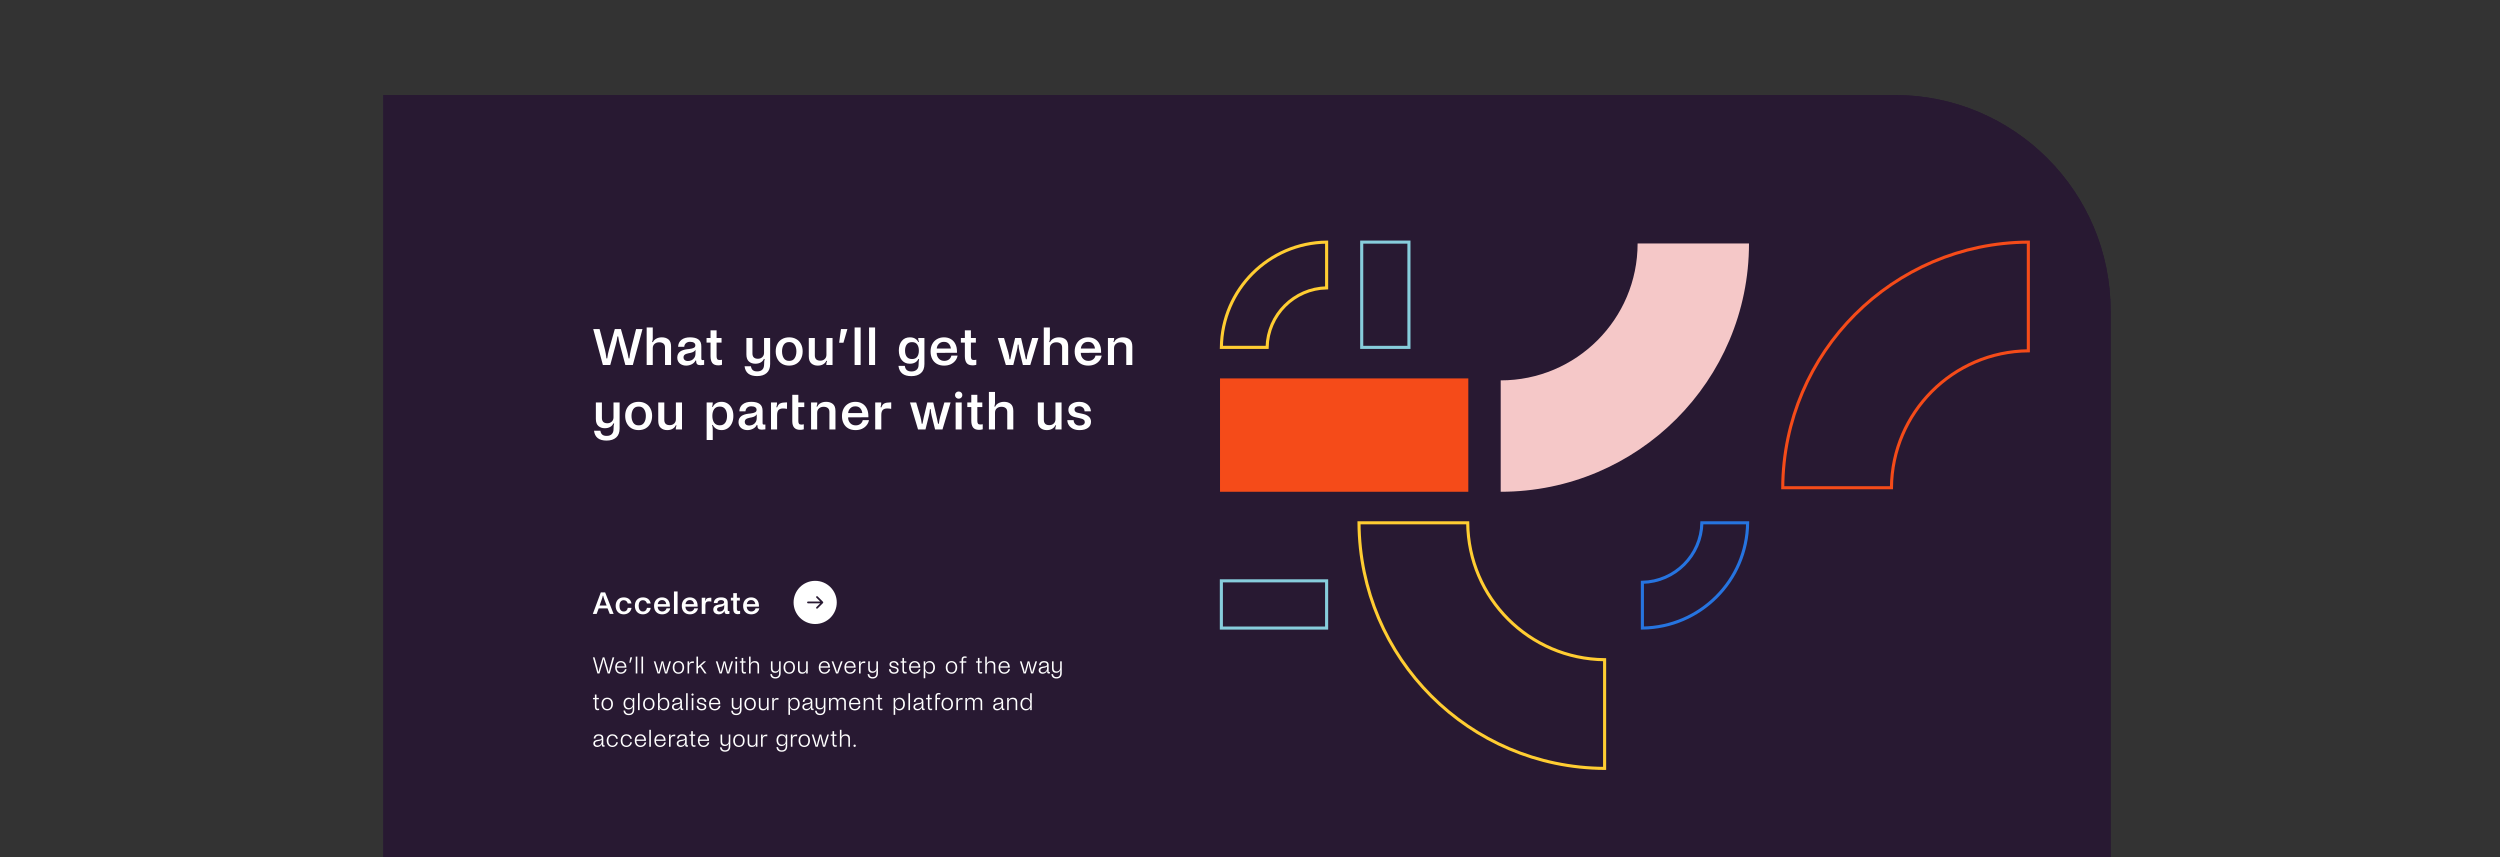
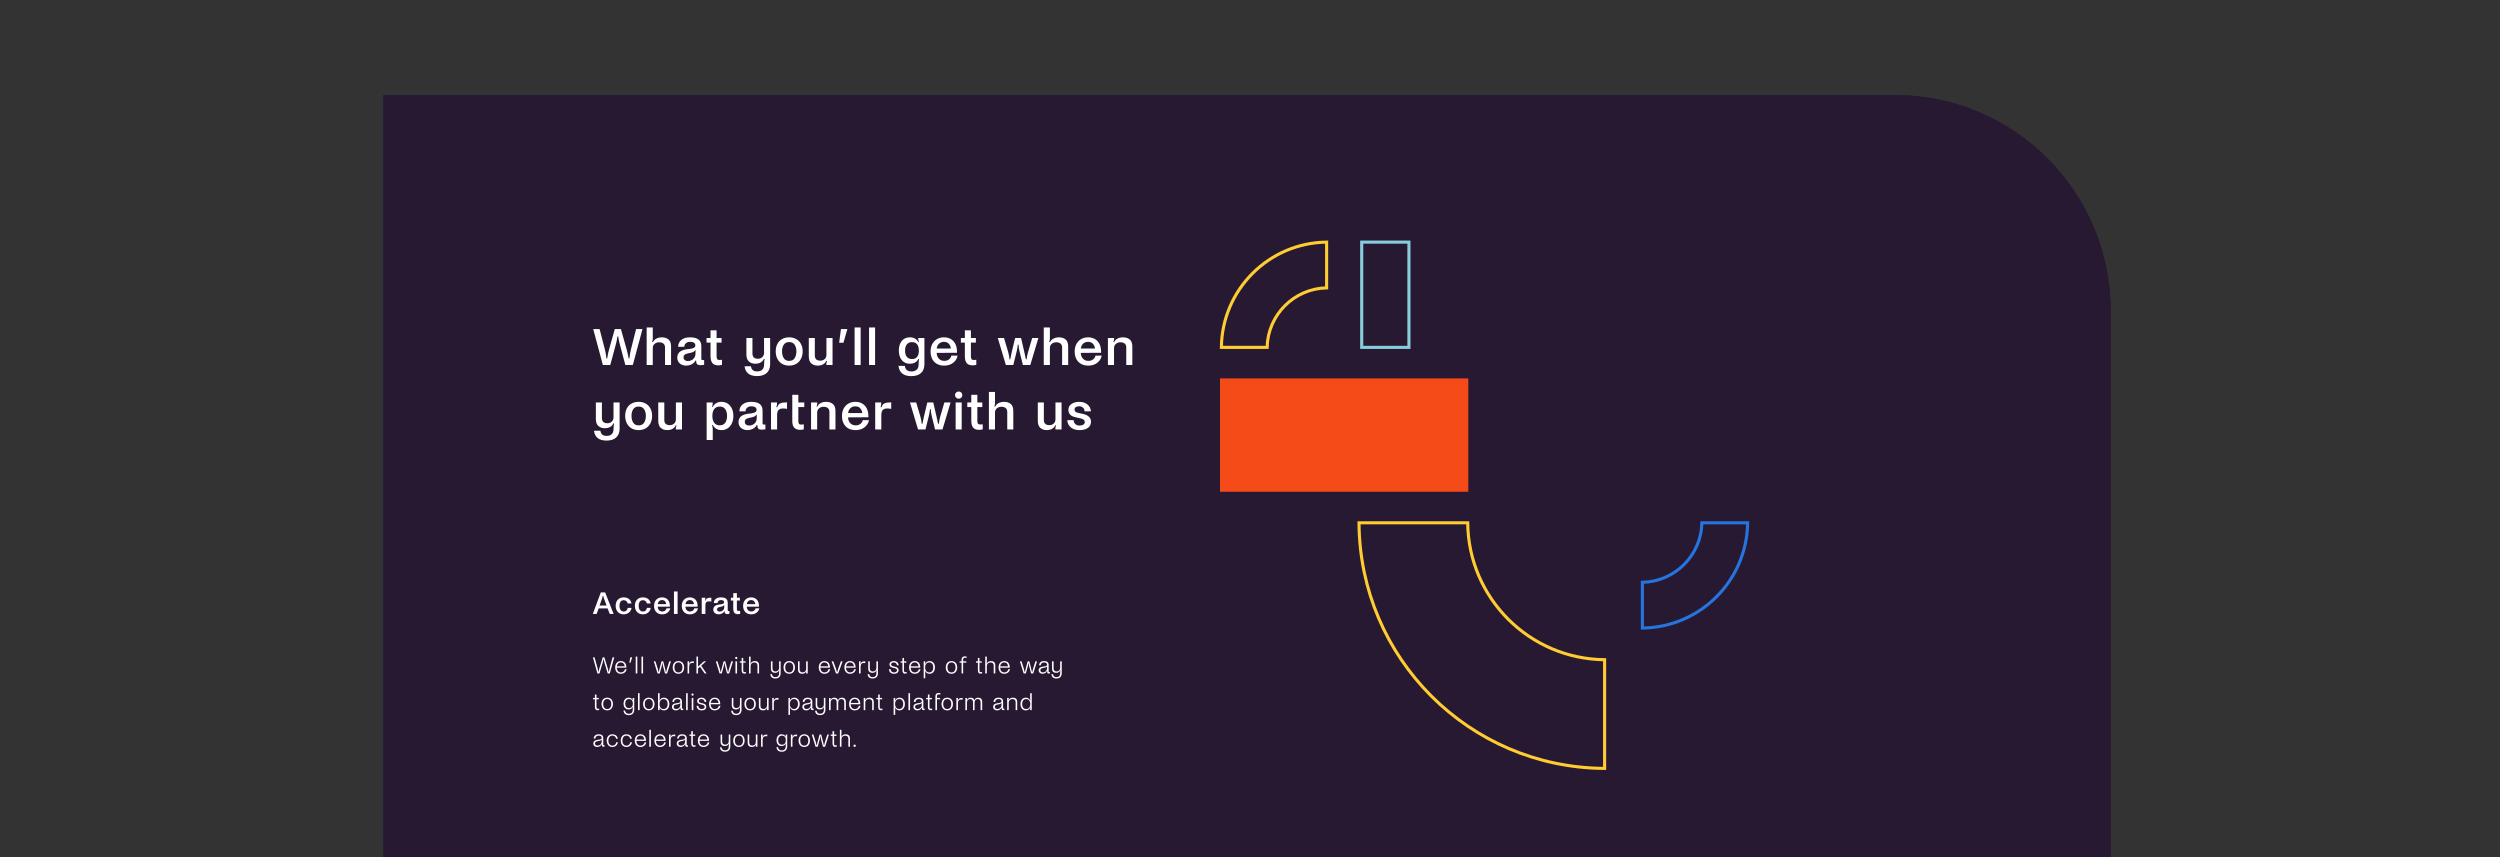
<svg xmlns="http://www.w3.org/2000/svg" width="2500" height="857" viewBox="0 0 2500 857" fill="none">
  <rect x="0" y="0" width="2500" height="857" fill="#333333" stroke="none" />
  <mask id="mask0" style="mask-type:alpha" maskUnits="userSpaceOnUse" x="0" y="0" width="2500" height="857">
    <rect x="0.5" y="0.5" width="2499" height="856" fill="white" stroke="black" />
  </mask>
  <g mask="url(#mask0)">
    <path d="M383.346 95.017H1894.74C2013.99 95.017 2110.65 191.687 2110.65 310.936V1444.51H383.346V95.017Z" fill="#281932" />
    <path d="M383.346 95.017H1894.74C2013.99 95.017 2110.65 191.687 2110.65 310.936V1444.51H383.346V95.017Z" fill="#281932" />
    <path d="M1701.9 522.806C1701.2 555.355 1674.94 581.61 1642.39 582.318V628.058C1700.2 627.341 1746.93 580.614 1747.64 522.806H1701.9Z" stroke="#2674E0" stroke-width="3.097" />
    <path d="M1267.11 347.372C1267.82 314.823 1294.07 288.568 1326.62 287.861V242.12C1268.81 242.837 1222.08 289.565 1221.37 347.372H1267.11Z" stroke="#FFCD32" stroke-width="3.097" />
    <path d="M1408.94 347.372H1361.71V242.112H1408.94V347.372Z" stroke="#87CDDC" stroke-width="3.097" />
-     <path d="M1326.62 580.834L1326.62 628.066L1221.36 628.066L1221.36 580.834L1326.62 580.834Z" stroke="#87CDDC" stroke-width="3.097" />
-     <path d="M1500.7 491.767V380.372C1576.31 380.372 1637.61 319.074 1637.61 243.461H1749C1749 380.597 1637.83 491.767 1500.7 491.767Z" fill="#F5C8C8" />
-     <path d="M2028.34 350.815V242.116C1893.02 242.839 1783.47 352.399 1782.74 487.719H1891.44C1892.16 412.431 1953.05 351.535 2028.34 350.815Z" stroke="#F54B19" stroke-width="3.097" />
    <path d="M1604.61 659.71V768.41C1469.29 767.686 1359.74 658.126 1359.01 522.806H1467.71C1468.43 598.094 1529.32 658.99 1604.61 659.71Z" stroke="#FFCD32" stroke-width="3.097" />
    <path d="M1468.31 378.41L1468.31 491.767L1220.01 491.767L1220.01 378.41L1468.31 378.41Z" fill="#F54B19" />
    <path d="M609.774 613.953H613.629L605.143 592.414H600.803L592.803 613.953H596.625L598.698 608.382H607.572L609.774 613.953ZM599.604 605.563L601.969 598.794C602.325 597.758 602.584 596.916 602.746 595.815H603.232C603.427 596.916 603.686 597.758 604.042 598.794L606.633 605.563H599.604ZM631.526 607.863H627.736C627.477 609.741 626.246 611.491 623.882 611.491H623.591C620.741 611.491 619.445 608.835 619.445 605.791C619.445 602.746 620.741 600.22 623.591 600.22H623.882C625.987 600.22 627.348 601.71 627.704 603.491H631.493C630.716 599.281 627.606 597.369 623.72 597.369C618.894 597.369 615.656 600.609 615.656 605.791C615.656 610.973 618.83 614.34 623.72 614.34C627.833 614.34 631.072 611.653 631.526 607.863ZM650.722 607.863H646.933C646.674 609.741 645.443 611.491 643.079 611.491H642.787C639.937 611.491 638.642 608.835 638.642 605.791C638.642 602.746 639.937 600.22 642.787 600.22H643.079C645.185 600.22 646.544 601.71 646.901 603.491H650.69C649.912 599.281 646.804 597.369 642.917 597.369C638.091 597.369 634.853 600.609 634.853 605.791C634.853 610.973 638.027 614.34 642.917 614.34C647.03 614.34 650.269 611.653 650.722 607.863ZM662.081 597.369C657.386 597.369 654.049 600.673 654.049 605.888C654.049 610.94 657.094 614.34 662.179 614.34C666.453 614.34 669.627 611.847 670.243 608.349H666.519C666.162 610.13 664.479 611.491 662.373 611.491H662.211C659.652 611.491 657.806 609.547 657.71 606.795V606.697L669.887 606.633V605.855C669.887 600.641 666.842 597.369 662.081 597.369ZM657.742 604.106C657.969 601.936 659.556 600.09 661.92 600.09H662.179C664.672 600.09 666 601.904 666.227 604.106H657.742ZM673.961 591.443V613.953H677.589V591.443H673.961ZM689.817 597.369C685.121 597.369 681.785 600.673 681.785 605.888C681.785 610.94 684.829 614.34 689.914 614.34C694.189 614.34 697.363 611.847 697.978 608.349H694.253C693.898 610.13 692.213 611.491 690.109 611.491H689.946C687.388 611.491 685.542 609.547 685.444 606.795V606.697L697.622 606.633V605.855C697.622 600.641 694.578 597.369 689.817 597.369ZM685.477 604.106C685.704 601.936 687.291 600.09 689.655 600.09H689.914C692.408 600.09 693.736 601.904 693.962 604.106H685.477ZM711.312 601.613L711.344 597.726H710.664C708.138 597.726 706.324 598.05 705.417 600.705L704.931 600.576C705.223 599.669 705.32 599.281 705.32 598.406V597.758H701.725V613.953H705.385V605.305C705.385 602.389 706.583 601.385 708.85 601.353C709.563 601.353 710.502 601.418 711.312 601.613ZM720.922 597.369C716.615 597.369 713.894 599.539 713.798 603.07H717.457C717.651 601.159 718.98 600.058 720.955 600.058C722.931 600.058 724.129 600.835 724.129 602.163C724.129 603.588 722.801 604.074 720.501 604.365L719.012 604.527C717.327 604.754 716.129 605.175 715.158 605.791C713.927 606.665 713.279 607.96 713.279 609.58C713.279 611.199 713.992 612.462 715.093 613.272C716.064 613.953 717.295 614.34 718.655 614.34C720.728 614.34 723.286 613.37 724.258 611.232L724.615 611.328V611.523C724.582 613.207 725.294 614.082 727.206 614.082C728.177 614.082 729.408 613.887 729.408 613.887V610.973C729.214 611.005 728.955 611.037 728.663 611.037C727.789 611.037 727.724 610.779 727.724 609.871V602.876C727.756 598.86 725.262 597.369 720.922 597.369ZM724.226 604.819V606.956C724.226 610.487 721.603 611.588 719.692 611.588C718.882 611.588 718.17 611.361 717.651 610.907C717.263 610.551 717.036 610.066 717.036 609.45C717.036 608.737 717.263 608.22 717.684 607.863C718.17 607.41 718.947 607.15 719.886 606.956L721.182 606.697C722.445 606.438 723.675 605.952 724.226 604.819ZM740.119 610.811C739.99 610.811 739.439 610.973 738.629 610.973C737.269 610.973 736.88 610.195 736.88 608.835V600.511H739.86V597.758H736.88V593.159H733.253V597.758H730.856V600.511H733.253V608.705C733.253 612.041 734.451 614.179 737.852 614.179C738.953 614.179 740.086 613.855 740.119 613.855V610.811ZM751.139 597.369C746.442 597.369 743.106 600.673 743.106 605.888C743.106 610.94 746.151 614.34 751.235 614.34C755.511 614.34 758.684 611.847 759.3 608.349H755.575C755.219 610.13 753.535 611.491 751.43 611.491H751.268C748.709 611.491 746.863 609.547 746.766 606.795V606.697L758.944 606.633V605.855C758.944 600.641 755.9 597.369 751.139 597.369ZM746.799 604.106C747.025 601.936 748.612 600.09 750.977 600.09H751.235C753.73 600.09 755.057 601.904 755.284 604.106H746.799Z" fill="white" />
-     <path d="M793.582 602.426C793.582 590.502 803.248 580.835 815.173 580.835C827.097 580.835 836.764 590.502 836.764 602.426C836.764 614.351 827.097 624.018 815.173 624.018C803.248 624.018 793.582 614.351 793.582 602.426Z" fill="white" />
-     <path fill-rule="evenodd" clip-rule="evenodd" d="M807.074 602.426C807.074 601.929 807.477 601.526 807.974 601.526H820.196L816.334 597.665C815.983 597.313 815.983 596.744 816.334 596.392C816.685 596.041 817.255 596.041 817.606 596.392L823.004 601.79C823.356 602.142 823.356 602.711 823.004 603.062L817.606 608.46C817.255 608.812 816.685 608.812 816.334 608.46C815.983 608.109 815.983 607.539 816.334 607.188L820.196 603.326H807.974C807.477 603.326 807.074 602.923 807.074 602.426Z" fill="#281932" />
    <path d="M592.901 657.346L597.419 673.498H599.434L602.544 663.126C602.884 661.985 603.199 660.6 603.418 659.337H603.686C603.904 660.552 604.22 661.936 604.56 663.102L607.694 673.498H609.734L614.252 657.346H612.576L609.734 667.669C609.394 669.005 609.078 670.559 608.86 671.798H608.617C608.325 670.462 607.936 668.932 607.548 667.669L604.365 657.346H602.738L599.604 667.669C599.192 668.956 598.828 670.389 598.585 671.798H598.342C598.098 670.414 597.807 669.005 597.419 667.596L594.552 657.346H592.901ZM620.847 661.062C617.447 661.062 615.188 663.588 615.188 667.378C615.188 671.143 617.228 673.79 620.872 673.79C624.078 673.79 626.167 671.75 626.603 669.199H624.976C624.612 671.069 623.057 672.43 620.993 672.43H620.872C618.442 672.43 616.864 670.535 616.79 667.839V667.669L626.361 667.644V667.232C626.361 663.539 624.272 661.062 620.847 661.062ZM616.839 666.308C617.034 664.196 618.442 662.422 620.725 662.422H620.896C623.252 662.422 624.539 664.196 624.685 666.308H616.839ZM630.296 657.346L629.3 662.762H630.466L632.166 657.346H630.296ZM635.718 656.616V673.498H637.321V656.616H635.718ZM641.458 656.616V673.498H643.061V656.616H641.458ZM669.305 661.354L666.901 668.932C666.585 669.903 666.293 671.142 666.148 672.065H665.904C665.71 671.167 665.419 669.952 665.176 669.029L663.232 661.354H661.557L659.541 668.884C659.249 669.928 659.007 671.021 658.788 672.065H658.545C658.375 671.021 658.132 669.952 657.816 668.932L655.435 661.354H653.784L657.549 673.498H659.711L661.824 665.798C662.091 664.827 662.188 664.147 662.285 663.151H662.504C662.602 664.147 662.698 664.827 662.941 665.798L664.982 673.498H667.119L670.933 661.354H669.305ZM678.437 661.062C674.866 661.062 672.728 663.661 672.728 667.402C672.728 671.143 674.866 673.79 678.437 673.79C681.984 673.79 684.145 671.143 684.145 667.402C684.145 663.661 681.984 661.062 678.437 661.062ZM678.534 672.43H678.34C675.692 672.43 674.381 670.122 674.381 667.402C674.381 664.681 675.717 662.422 678.34 662.422H678.534C681.157 662.422 682.493 664.608 682.493 667.402C682.493 670.195 681.182 672.43 678.534 672.43ZM693.808 663.102V661.354H693.201C691.16 661.354 689.849 661.863 689.217 663.613L688.949 663.539C689.12 662.956 689.144 662.665 689.144 662.107V661.354H687.566V673.498H689.144V666.6C689.144 664.074 690.213 662.981 692.157 662.956C692.666 662.956 693.249 662.981 693.808 663.102ZM704.673 673.498H706.592L701.515 666.211L701.175 665.702L706.033 661.354H703.896L698.042 666.551V656.616H696.438V673.498H698.042V668.495L700.009 666.746L704.673 673.498ZM731.355 661.354L728.949 668.932C728.634 669.903 728.343 671.142 728.197 672.065H727.954C727.76 671.167 727.468 669.952 727.226 669.029L725.282 661.354H723.606L721.59 668.884C721.299 669.928 721.055 671.021 720.837 672.065H720.594C720.424 671.021 720.181 669.952 719.865 668.932L717.485 661.354H715.833L719.598 673.498H721.76L723.873 665.798C724.141 664.827 724.237 664.147 724.335 663.151H724.554C724.65 664.147 724.748 664.827 724.99 665.798L727.031 673.498H729.168L732.982 661.354H731.355ZM736.28 659.094C736.887 659.094 737.349 658.584 737.349 657.952C737.349 657.346 736.887 656.859 736.28 656.859C735.649 656.859 735.138 657.346 735.138 657.952C735.138 658.584 735.649 659.094 736.28 659.094ZM735.454 661.354V673.498H737.057V661.354H735.454ZM745.917 671.969C745.868 671.992 745.406 672.162 744.653 672.162C743.487 672.162 743.245 671.458 743.245 670.316V662.689H745.6V661.354H743.245V657.952H741.665V661.354H739.82V662.689H741.665V670.171C741.665 672.235 742.297 673.62 744.41 673.62C745.187 673.62 745.843 673.401 745.917 673.377V671.969ZM749.021 656.616V673.498H750.599V665.993C750.599 663.83 752.154 662.471 754.219 662.471H754.267C756.065 662.471 757.498 663.296 757.498 665.555V673.498H759.077V665.361C759.077 661.96 756.891 661.062 754.802 661.062C752.543 661.062 751.11 662.228 750.672 663.442L750.405 663.369C750.575 662.762 750.599 662.519 750.599 661.912V656.616H749.021ZM779.079 661.354V667.936C779.079 669.976 777.694 671.458 775.605 671.458H775.556C773.759 671.458 772.496 670.511 772.496 668.373V661.354H770.917V668.519C770.917 671.798 772.957 672.843 775.071 672.843C777.354 672.843 778.593 671.677 779.006 670.486L779.273 670.535C779.079 671.069 779.079 672.017 779.079 673.256C779.079 675.952 777.549 677.142 775.46 677.142H775.314C773.225 677.142 772.18 676.025 771.913 674.13H770.261C770.553 676.729 771.986 678.503 775.362 678.503C778.69 678.503 780.658 676.583 780.658 673.062V661.354H779.079ZM789.252 661.062C785.681 661.062 783.544 663.661 783.544 667.402C783.544 671.143 785.681 673.79 789.252 673.79C792.798 673.79 794.96 671.143 794.96 667.402C794.96 663.661 792.798 661.062 789.252 661.062ZM789.349 672.43H789.154C786.507 672.43 785.195 670.122 785.195 667.402C785.195 664.681 786.531 662.422 789.154 662.422H789.349C791.973 662.422 793.309 664.608 793.309 667.402C793.309 670.195 791.996 672.43 789.349 672.43ZM807.737 673.498V661.354H806.158V668.859C806.158 670.899 804.773 672.381 802.685 672.381H802.636C800.838 672.381 799.576 671.458 799.576 669.297V661.354H797.997V669.442C797.997 672.745 800.037 673.79 802.15 673.79C804.433 673.79 805.673 672.6 806.086 671.409L806.352 671.482C806.158 671.969 806.109 672.333 806.109 672.892V673.498H807.737ZM824.426 661.062C821.026 661.062 818.766 663.588 818.766 667.378C818.766 671.143 820.807 673.79 824.45 673.79C827.657 673.79 829.746 671.75 830.183 669.199H828.556C828.191 671.069 826.636 672.43 824.572 672.43H824.45C822.021 672.43 820.443 670.535 820.37 667.839V667.669L829.939 667.644V667.232C829.939 663.539 827.851 661.062 824.426 661.062ZM820.418 666.308C820.613 664.196 822.021 662.422 824.304 662.422H824.474C826.831 662.422 828.118 664.196 828.264 666.308H820.418ZM840.933 661.354L838.285 668.47C837.823 669.782 837.508 670.899 837.217 672.139H836.998C836.706 670.924 836.39 669.855 835.928 668.544L833.305 661.354H831.629L836.026 673.498H838.139L842.608 661.354H840.933ZM850.067 661.062C846.666 661.062 844.407 663.588 844.407 667.378C844.407 671.143 846.447 673.79 850.091 673.79C853.297 673.79 855.386 671.75 855.823 669.199H854.196C853.832 671.069 852.277 672.43 850.212 672.43H850.091C847.661 672.43 846.083 670.535 846.01 667.839V667.669L855.581 667.644V667.232C855.581 663.539 853.492 661.062 850.067 661.062ZM846.059 666.308C846.253 664.196 847.661 662.422 849.945 662.422H850.115C852.471 662.422 853.758 664.196 853.904 666.308H846.059ZM865.273 663.102V661.354H864.665C862.625 661.354 861.313 661.863 860.682 663.613L860.415 663.539C860.585 662.956 860.609 662.665 860.609 662.107V661.354H859.03V673.498H860.609V666.6C860.609 664.074 861.678 662.981 863.621 662.956C864.131 662.956 864.714 662.981 865.273 663.102ZM876.375 661.354V667.936C876.375 669.976 874.99 671.458 872.901 671.458H872.853C871.055 671.458 869.792 670.511 869.792 668.373V661.354H868.213V668.519C868.213 671.798 870.253 672.843 872.367 672.843C874.65 672.843 875.888 671.677 876.301 670.486L876.569 670.535C876.375 671.069 876.375 672.017 876.375 673.256C876.375 675.952 874.844 677.142 872.755 677.142H872.61C870.521 677.142 869.476 676.025 869.209 674.13H867.557C867.849 676.729 869.281 678.503 872.659 678.503C875.986 678.503 877.954 676.583 877.954 673.062V661.354H876.375ZM890.602 669.199H888.95C889.024 671.652 890.626 673.79 893.979 673.79C896.821 673.79 898.618 672.43 898.618 670.146C898.618 668.301 897.233 667.256 895.291 666.795L893.104 666.285C891.501 665.896 891.113 665.167 891.113 664.341C891.113 663.175 892.181 662.422 893.832 662.422C895.315 662.422 896.821 663.321 896.942 665.337H898.618C898.521 662.665 896.457 661.062 893.881 661.062C891.331 661.062 889.485 662.324 889.485 664.414C889.485 665.92 890.286 667.086 892.473 667.62L894.562 668.106C896.091 668.47 896.991 669.078 896.991 670.268C896.991 671.58 895.776 672.43 893.979 672.43C892.06 672.43 890.724 671.215 890.602 669.199ZM906.684 671.969C906.635 671.992 906.174 672.162 905.421 672.162C904.255 672.162 904.012 671.458 904.012 670.316V662.689H906.368V661.354H904.012V657.952H902.433V661.354H900.587V662.689H902.433V670.171C902.433 672.235 903.064 673.62 905.178 673.62C905.955 673.62 906.611 673.401 906.684 673.377V671.969ZM914.724 661.062C911.323 661.062 909.065 663.588 909.065 667.378C909.065 671.143 911.105 673.79 914.748 673.79C917.955 673.79 920.044 671.75 920.481 669.199H918.853C918.489 671.069 916.935 672.43 914.87 672.43H914.748C912.32 672.43 910.74 670.535 910.668 667.839V667.669L920.238 667.644V667.232C920.238 663.539 918.149 661.062 914.724 661.062ZM910.716 666.308C910.91 664.196 912.32 662.422 914.603 662.422H914.773C917.128 662.422 918.417 664.196 918.562 666.308H910.716ZM929.614 661.062C927.21 661.062 925.825 662.373 925.291 663.758L925.072 663.685C925.218 663.126 925.267 662.592 925.267 662.13V661.354H923.687V678.235H925.267V672.77C925.267 672.211 925.242 671.774 925.072 671.069L925.291 671.021C925.801 672.405 927.234 673.79 929.614 673.79C932.481 673.79 934.958 671.482 934.958 667.378C934.958 663.272 932.481 661.062 929.614 661.062ZM929.299 662.446C931.898 662.446 933.283 664.438 933.283 667.378C933.283 670.316 931.898 672.381 929.299 672.381H929.153C926.748 672.381 925.145 670.511 925.145 667.378C925.145 664.244 926.748 662.446 929.153 662.446H929.299ZM951.49 661.062C947.919 661.062 945.782 663.661 945.782 667.402C945.782 671.143 947.919 673.79 951.49 673.79C955.036 673.79 957.198 671.143 957.198 667.402C957.198 663.661 955.036 661.062 951.49 661.062ZM951.587 672.43H951.393C948.746 672.43 947.433 670.122 947.433 667.402C947.433 664.681 948.769 662.422 951.393 662.422H951.587C954.211 662.422 955.547 664.608 955.547 667.402C955.547 670.195 954.235 672.43 951.587 672.43ZM964.967 657.758C965.573 657.758 966.035 657.88 966.545 658.025V656.568C966.302 656.519 965.573 656.349 964.845 656.349C962.635 656.349 961.565 657.491 961.565 659.58V661.354H959.574V662.689H961.565V673.498H963.144V662.689H966.302V661.354H963.144V659.556C963.144 658.317 963.752 657.758 964.967 657.758ZM982.133 671.969C982.085 671.992 981.624 672.162 980.871 672.162C979.705 672.162 979.461 671.458 979.461 670.316V662.689H981.818V661.354H979.461V657.952H977.882V661.354H976.036V662.689H977.882V670.171C977.882 672.235 978.514 673.62 980.628 673.62C981.405 673.62 982.06 673.401 982.133 673.377V671.969ZM985.238 656.616V673.498H986.817V665.993C986.817 663.83 988.372 662.471 990.436 662.471H990.484C992.282 662.471 993.715 663.296 993.715 665.555V673.498H995.294V665.361C995.294 661.96 993.108 661.062 991.019 661.062C988.76 661.062 987.327 662.228 986.889 663.442L986.623 663.369C986.792 662.762 986.817 662.519 986.817 661.912V656.616H985.238ZM1004.22 661.062C1000.81 661.062 998.556 663.588 998.556 667.378C998.556 671.143 1000.6 673.79 1004.24 673.79C1007.45 673.79 1009.54 671.75 1009.97 669.199H1008.35C1007.98 671.069 1006.43 672.43 1004.36 672.43H1004.24C1001.81 672.43 1000.23 670.535 1000.16 667.839V667.669L1009.73 667.644V667.232C1009.73 663.539 1007.64 661.062 1004.22 661.062ZM1000.21 666.308C1000.4 664.196 1001.81 662.422 1004.09 662.422H1004.26C1006.62 662.422 1007.91 664.196 1008.05 666.308H1000.21ZM1035.41 661.354L1033 668.932C1032.69 669.903 1032.4 671.142 1032.25 672.065H1032.01C1031.81 671.167 1031.52 669.952 1031.28 669.029L1029.34 661.354H1027.66L1025.64 668.884C1025.35 669.928 1025.11 671.021 1024.89 672.065H1024.65C1024.48 671.021 1024.23 669.952 1023.92 668.932L1021.54 661.354H1019.89L1023.65 673.498H1025.81L1027.93 665.798C1028.19 664.827 1028.29 664.147 1028.39 663.151H1028.61C1028.7 664.147 1028.8 664.827 1029.04 665.798L1031.08 673.498H1033.22L1037.04 661.354H1035.41ZM1043.98 661.062C1041.04 661.062 1039.17 662.738 1039.1 665.337H1040.73V665.313C1040.82 663.709 1041.92 662.422 1044.03 662.422C1046.09 662.422 1047.04 663.394 1047.04 664.56C1047.04 665.872 1045.92 666.26 1044.17 666.478L1043.01 666.625C1041.77 666.77 1040.82 667.061 1040.07 667.548C1039.17 668.155 1038.68 669.053 1038.68 670.292C1038.68 671.434 1039.17 672.333 1039.92 672.94C1040.6 673.475 1041.53 673.79 1042.55 673.79C1044.25 673.79 1046.29 672.892 1046.99 670.997L1047.19 671.045V671.847C1047.19 672.916 1047.58 673.523 1048.77 673.523C1049.28 673.523 1049.83 673.45 1049.96 673.426V672.041C1049.76 672.09 1049.59 672.114 1049.37 672.114C1048.72 672.114 1048.64 671.92 1048.64 671.239V664.949C1048.64 662.277 1046.99 661.062 1043.98 661.062ZM1047.07 666.26V668.009C1047.07 671.288 1044.66 672.405 1042.89 672.405C1042.13 672.405 1041.45 672.211 1040.99 671.774C1040.58 671.434 1040.36 670.924 1040.36 670.292C1040.36 669.539 1040.63 669.029 1041.07 668.689C1041.6 668.252 1042.38 668.057 1043.25 667.912L1044.34 667.742C1045.51 667.547 1046.6 667.183 1047.07 666.26ZM1060.17 661.354V667.936C1060.17 669.976 1058.79 671.458 1056.7 671.458H1056.65C1054.85 671.458 1053.59 670.511 1053.59 668.373V661.354H1052.01V668.519C1052.01 671.798 1054.05 672.843 1056.17 672.843C1058.45 672.843 1059.69 671.677 1060.1 670.486L1060.37 670.535C1060.17 671.069 1060.17 672.017 1060.17 673.256C1060.17 675.952 1058.64 677.142 1056.55 677.142H1056.41C1054.32 677.142 1053.27 676.025 1053.01 674.13H1051.36C1051.65 676.729 1053.08 678.503 1056.46 678.503C1059.78 678.503 1061.75 676.583 1061.75 673.062V661.354H1060.17ZM599.143 708.573C599.095 708.596 598.634 708.766 597.88 708.766C596.715 708.766 596.471 708.062 596.471 706.92V699.293H598.828V697.957H596.471V694.556H594.892V697.957H593.046V699.293H594.892V706.775C594.892 708.839 595.524 710.224 597.637 710.224C598.415 710.224 599.07 710.005 599.143 709.981V708.573ZM607.233 697.665C603.661 697.665 601.524 700.264 601.524 704.006C601.524 707.746 603.661 710.394 607.233 710.394C610.779 710.394 612.94 707.746 612.94 704.006C612.94 700.264 610.779 697.665 607.233 697.665ZM607.329 709.034H607.135C604.487 709.034 603.176 706.726 603.176 704.006C603.176 701.285 604.512 699.026 607.135 699.026H607.329C609.953 699.026 611.289 701.212 611.289 704.006C611.289 706.799 609.977 709.034 607.329 709.034ZM625.06 710.515H623.433C623.725 713.09 625.109 715.131 628.801 715.131C632.202 715.131 634.242 713.187 634.242 709.69V697.957H632.615V698.443C632.615 699.026 632.663 699.341 632.833 699.949L632.615 700.022C632.153 698.905 630.915 697.665 628.583 697.665C625.401 697.665 623.554 700.168 623.554 703.568C623.554 706.945 625.303 709.447 628.558 709.447C630.817 709.447 632.08 708.354 632.615 707.042L632.857 707.114C632.761 707.698 632.712 708.718 632.712 709.884C632.712 712.556 631.06 713.77 628.898 713.77H628.777C626.664 713.77 625.328 712.677 625.06 710.515ZM628.971 708.086C626.445 708.086 625.182 706.216 625.182 703.617C625.182 701.017 626.469 699.05 628.971 699.05H629.117C631.668 699.05 632.857 700.993 632.857 703.617C632.857 706.265 631.546 708.086 629.141 708.086H628.971ZM637.995 693.22V710.102H639.597V693.22H637.995ZM648.812 697.665C645.24 697.665 643.103 700.264 643.103 704.006C643.103 707.746 645.24 710.394 648.812 710.394C652.358 710.394 654.519 707.746 654.519 704.006C654.519 700.264 652.358 697.665 648.812 697.665ZM648.909 709.034H648.714C646.067 709.034 644.755 706.726 644.755 704.006C644.755 701.285 646.091 699.026 648.714 699.026H648.909C651.532 699.026 652.868 701.212 652.868 704.006C652.868 706.799 651.556 709.034 648.909 709.034ZM663.988 710.394C666.854 710.394 669.308 708.184 669.308 704.078C669.308 699.973 666.854 697.665 663.988 697.665C661.608 697.665 660.174 699.05 659.665 700.434L659.421 700.386C659.591 699.681 659.64 699.415 659.64 698.686V693.22H658.037V710.102H659.64V709.228C659.64 708.62 659.567 708.305 659.421 707.771L659.665 707.698C660.174 709.082 661.584 710.394 663.988 710.394ZM663.648 709.009H663.503C661.097 709.009 659.519 707.212 659.519 704.078C659.519 700.945 661.122 699.075 663.503 699.075H663.648C666.271 699.075 667.656 701.139 667.656 704.078C667.656 707.018 666.271 709.009 663.648 709.009ZM677.261 697.665C674.322 697.665 672.451 699.341 672.379 701.941H674.006V701.917C674.104 700.313 675.196 699.026 677.31 699.026C679.374 699.026 680.322 699.998 680.322 701.164C680.322 702.475 679.204 702.864 677.455 703.082L676.289 703.228C675.051 703.374 674.104 703.665 673.351 704.151C672.451 704.759 671.966 705.657 671.966 706.896C671.966 708.037 672.451 708.937 673.204 709.543C673.885 710.078 674.808 710.394 675.828 710.394C677.529 710.394 679.569 709.495 680.273 707.601L680.467 707.649V708.451C680.467 709.52 680.856 710.126 682.046 710.126C682.556 710.126 683.115 710.054 683.236 710.03V708.645C683.042 708.694 682.872 708.718 682.654 708.718C681.998 708.718 681.924 708.524 681.924 707.843V701.552C681.924 698.88 680.273 697.665 677.261 697.665ZM680.346 702.864V704.612C680.346 707.892 677.941 709.009 676.168 709.009C675.415 709.009 674.735 708.815 674.273 708.378C673.86 708.037 673.642 707.528 673.642 706.896C673.642 706.143 673.909 705.633 674.346 705.293C674.881 704.856 675.657 704.661 676.532 704.516L677.625 704.346C678.791 704.151 679.884 703.787 680.346 702.864ZM686.097 693.22V710.102H687.7V693.22H686.097ZM692.565 695.698C693.173 695.698 693.634 695.188 693.634 694.556C693.634 693.949 693.173 693.463 692.565 693.463C691.933 693.463 691.424 693.949 691.424 694.556C691.424 695.188 691.933 695.698 692.565 695.698ZM691.739 697.957V710.102H693.343V697.957H691.739ZM698.264 705.803H696.613C696.685 708.256 698.288 710.394 701.64 710.394C704.482 710.394 706.28 709.034 706.28 706.75C706.28 704.904 704.895 703.859 702.952 703.398L700.766 702.888C699.163 702.5 698.774 701.77 698.774 700.945C698.774 699.779 699.843 699.026 701.495 699.026C702.976 699.026 704.482 699.924 704.604 701.941H706.28C706.182 699.269 704.118 697.665 701.543 697.665C698.993 697.665 697.147 698.928 697.147 701.017C697.147 702.523 697.949 703.689 700.134 704.224L702.223 704.71C703.754 705.074 704.652 705.682 704.652 706.871C704.652 708.184 703.438 709.034 701.64 709.034C699.721 709.034 698.385 707.819 698.264 705.803ZM714.725 697.665C711.324 697.665 709.065 700.192 709.065 703.981C709.065 707.746 711.106 710.394 714.749 710.394C717.956 710.394 720.045 708.354 720.482 705.803H718.854C718.49 707.673 716.936 709.034 714.87 709.034H714.749C712.32 709.034 710.741 707.139 710.669 704.442V704.272L720.239 704.248V703.836C720.239 700.143 718.15 697.665 714.725 697.665ZM710.717 702.912C710.911 700.799 712.32 699.026 714.604 699.026H714.774C717.13 699.026 718.417 700.799 718.563 702.912H710.717ZM739.942 697.957V704.54C739.942 706.58 738.558 708.062 736.469 708.062H736.42C734.622 708.062 733.359 707.114 733.359 704.977V697.957H731.78V705.123C731.78 708.402 733.821 709.447 735.935 709.447C738.217 709.447 739.456 708.281 739.869 707.09L740.136 707.139C739.942 707.673 739.942 708.62 739.942 709.86C739.942 712.556 738.411 713.746 736.322 713.746H736.177C734.088 713.746 733.044 712.629 732.776 710.734H731.125C731.416 713.333 732.849 715.106 736.226 715.106C739.553 715.106 741.521 713.187 741.521 709.665V697.957H739.942ZM750.115 697.665C746.544 697.665 744.407 700.264 744.407 704.006C744.407 707.746 746.544 710.394 750.115 710.394C753.662 710.394 755.823 707.746 755.823 704.006C755.823 700.264 753.662 697.665 750.115 697.665ZM750.212 709.034H750.018C747.37 709.034 746.059 706.726 746.059 704.006C746.059 701.285 747.395 699.026 750.018 699.026H750.212C752.835 699.026 754.171 701.212 754.171 704.006C754.171 706.799 752.86 709.034 750.212 709.034ZM768.6 710.102V697.957H767.022V705.463C767.022 707.503 765.637 708.985 763.548 708.985H763.499C761.702 708.985 760.438 708.062 760.438 705.9V697.957H758.86V706.046C758.86 709.349 760.9 710.394 763.014 710.394C765.297 710.394 766.535 709.203 766.949 708.013L767.216 708.086C767.022 708.573 766.973 708.937 766.973 709.495V710.102H768.6ZM778.485 699.706V697.957H777.877C775.837 697.957 774.525 698.467 773.893 700.216L773.626 700.143C773.796 699.56 773.82 699.269 773.82 698.71V697.957H772.242V710.102H773.82V703.204C773.82 700.677 774.89 699.585 776.832 699.56C777.343 699.56 777.926 699.585 778.485 699.706ZM794.344 697.665C791.94 697.665 790.555 698.977 790.021 700.362L789.802 700.289C789.947 699.73 789.996 699.196 789.996 698.734V697.957H788.417V714.839H789.996V709.373C789.996 708.815 789.972 708.378 789.802 707.673L790.021 707.625C790.53 709.009 791.964 710.394 794.344 710.394C797.21 710.394 799.688 708.086 799.688 703.981C799.688 699.876 797.21 697.665 794.344 697.665ZM794.029 699.05C796.627 699.05 798.012 701.042 798.012 703.981C798.012 706.92 796.627 708.985 794.029 708.985H793.883C791.478 708.985 789.875 707.114 789.875 703.981C789.875 700.847 791.478 699.05 793.883 699.05H794.029ZM807.644 697.665C804.704 697.665 802.834 699.341 802.761 701.941H804.389V701.917C804.486 700.313 805.579 699.026 807.692 699.026C809.757 699.026 810.705 699.998 810.705 701.164C810.705 702.475 809.587 702.864 807.838 703.082L806.672 703.228C805.433 703.374 804.486 703.665 803.733 704.151C802.834 704.759 802.349 705.657 802.349 706.896C802.349 708.037 802.834 708.937 803.587 709.543C804.268 710.078 805.191 710.394 806.21 710.394C807.911 710.394 809.952 709.495 810.656 707.601L810.85 707.649V708.451C810.85 709.52 811.239 710.126 812.429 710.126C812.939 710.126 813.498 710.054 813.619 710.03V708.645C813.425 708.694 813.255 708.718 813.036 708.718C812.381 708.718 812.307 708.524 812.307 707.843V701.552C812.307 698.88 810.656 697.665 807.644 697.665ZM810.728 702.864V704.612C810.728 707.892 808.324 709.009 806.55 709.009C805.797 709.009 805.118 708.815 804.656 708.378C804.243 708.037 804.025 707.528 804.025 706.896C804.025 706.143 804.291 705.633 804.729 705.293C805.263 704.856 806.04 704.661 806.915 704.516L808.008 704.346C809.174 704.151 810.267 703.787 810.728 702.864ZM823.836 697.957V704.54C823.836 706.58 822.452 708.062 820.363 708.062H820.315C818.517 708.062 817.254 707.114 817.254 704.977V697.957H815.675V705.123C815.675 708.402 817.715 709.447 819.828 709.447C822.112 709.447 823.351 708.281 823.763 707.09L824.031 707.139C823.836 707.673 823.836 708.62 823.836 709.86C823.836 712.556 822.306 713.746 820.217 713.746H820.072C817.983 713.746 816.938 712.629 816.671 710.734H815.019C815.311 713.333 816.743 715.106 820.12 715.106C823.448 715.106 825.416 713.187 825.416 709.665V697.957H823.836ZM841.971 697.665C839.906 697.665 838.594 698.662 838.109 700.119H837.89C837.55 698.613 836.263 697.665 834.368 697.665C832.449 697.665 831.186 698.613 830.7 699.852L830.433 699.803C830.604 699.22 830.651 698.977 830.651 698.418V697.981H829.049V710.102H830.627V702.67C830.627 700.338 831.866 699.075 833.639 699.075H833.785C835.412 699.075 836.652 699.828 836.652 702.111V710.102H838.254L838.23 702.67C838.23 700.338 839.469 699.075 841.242 699.075H841.388C843.015 699.075 844.255 699.828 844.255 702.111V710.102H845.857V701.844C845.857 698.662 843.817 697.665 841.971 697.665ZM854.74 697.665C851.339 697.665 849.08 700.192 849.08 703.981C849.08 707.746 851.12 710.394 854.764 710.394C857.97 710.394 860.059 708.354 860.496 705.803H858.869C858.505 707.673 856.95 709.034 854.885 709.034H854.764C852.334 709.034 850.756 707.139 850.683 704.442V704.272L860.254 704.248V703.836C860.254 700.143 858.165 697.665 854.74 697.665ZM850.732 702.912C850.926 700.799 852.334 699.026 854.618 699.026H854.788C857.144 699.026 858.431 700.799 858.578 702.912H850.732ZM863.703 697.957V710.102H865.282V702.597C865.282 700.459 866.813 699.075 868.902 699.075H868.949C870.747 699.075 872.18 699.9 872.18 702.159V710.102H873.759V701.965C873.759 698.564 871.549 697.665 869.436 697.665C867.152 697.665 865.768 698.856 865.355 700.046L865.088 699.973C865.282 699.366 865.33 699.123 865.33 698.564V697.957H863.703ZM882.42 708.573C882.371 708.596 881.91 708.766 881.157 708.766C879.991 708.766 879.748 708.062 879.748 706.92V699.293H882.104V697.957H879.748V694.556H878.169V697.957H876.323V699.293H878.169V706.775C878.169 708.839 878.801 710.224 880.914 710.224C881.692 710.224 882.347 710.005 882.42 709.981V708.573ZM899.563 697.665C897.158 697.665 895.773 698.977 895.239 700.362L895.02 700.289C895.167 699.73 895.215 699.196 895.215 698.734V697.957H893.636V714.839H895.215V709.373C895.215 708.815 895.19 708.378 895.02 707.673L895.239 707.625C895.749 709.009 897.183 710.394 899.563 710.394C902.429 710.394 904.907 708.086 904.907 703.981C904.907 699.876 902.429 697.665 899.563 697.665ZM899.247 699.05C901.846 699.05 903.231 701.042 903.231 703.981C903.231 706.92 901.846 708.985 899.247 708.985H899.102C896.696 708.985 895.094 707.114 895.094 703.981C895.094 700.847 896.696 699.05 899.102 699.05H899.247ZM908.44 693.22V710.102H910.042V693.22H908.44ZM918.697 697.665C915.758 697.665 913.887 699.341 913.814 701.941H915.442V701.917C915.539 700.313 916.632 699.026 918.745 699.026C920.81 699.026 921.757 699.998 921.757 701.164C921.757 702.475 920.64 702.864 918.892 703.082L917.725 703.228C916.486 703.374 915.539 703.665 914.786 704.151C913.887 704.759 913.401 705.657 913.401 706.896C913.401 708.037 913.887 708.937 914.64 709.543C915.32 710.078 916.243 710.394 917.264 710.394C918.964 710.394 921.004 709.495 921.709 707.601L921.903 707.649V708.451C921.903 709.52 922.292 710.126 923.482 710.126C923.992 710.126 924.551 710.054 924.672 710.03V708.645C924.478 708.694 924.308 708.718 924.089 708.718C923.434 708.718 923.361 708.524 923.361 707.843V701.552C923.361 698.88 921.709 697.665 918.697 697.665ZM921.781 702.864V704.612C921.781 707.892 919.377 709.009 917.603 709.009C916.85 709.009 916.171 708.815 915.709 708.378C915.296 708.037 915.078 707.528 915.078 706.896C915.078 706.143 915.344 705.633 915.782 705.293C916.316 704.856 917.094 704.661 917.968 704.516L919.061 704.346C920.227 704.151 921.32 703.787 921.781 702.864ZM932.158 708.573C932.109 708.596 931.648 708.766 930.895 708.766C929.729 708.766 929.486 708.062 929.486 706.92V699.293H931.842V697.957H929.486V694.556H927.907V697.957H926.061V699.293H927.907V706.775C927.907 708.839 928.539 710.224 930.652 710.224C931.43 710.224 932.085 710.005 932.158 709.981V708.573ZM938.803 694.362C939.411 694.362 939.897 694.484 940.383 694.629V693.172C940.139 693.123 939.435 692.953 938.682 692.953C936.472 692.953 935.403 694.095 935.403 696.184V710.102H937.006V699.293H940.139V697.957H937.006V696.159C937.006 694.921 937.589 694.362 938.803 694.362ZM947.244 697.665C943.673 697.665 941.536 700.264 941.536 704.006C941.536 707.746 943.673 710.394 947.244 710.394C950.79 710.394 952.952 707.746 952.952 704.006C952.952 700.264 950.79 697.665 947.244 697.665ZM947.341 709.034H947.146C944.499 709.034 943.187 706.726 943.187 704.006C943.187 701.285 944.523 699.026 947.146 699.026H947.341C949.965 699.026 951.301 701.212 951.301 704.006C951.301 706.799 949.988 709.034 947.341 709.034ZM962.615 699.706V697.957H962.008C959.967 697.957 958.655 698.467 958.024 700.216L957.757 700.143C957.927 699.56 957.951 699.269 957.951 698.71V697.957H956.372V710.102H957.951V703.204C957.951 700.677 959.02 699.585 960.963 699.56C961.473 699.56 962.056 699.585 962.615 699.706ZM978.308 697.665C976.243 697.665 974.931 698.662 974.446 700.119H974.227C973.887 698.613 972.599 697.665 970.705 697.665C968.786 697.665 967.523 698.613 967.037 699.852L966.77 699.803C966.94 699.22 966.989 698.977 966.989 698.418V697.981H965.385V710.102H966.964V702.67C966.964 700.338 968.203 699.075 969.976 699.075H970.122C971.75 699.075 972.988 699.828 972.988 702.111V710.102H974.592L974.567 702.67C974.567 700.338 975.806 699.075 977.579 699.075H977.725C979.353 699.075 980.591 699.828 980.591 702.111V710.102H982.194V701.844C982.194 698.662 980.153 697.665 978.308 697.665ZM998.44 697.665C995.5 697.665 993.63 699.341 993.558 701.941H995.185V701.917C995.283 700.313 996.375 699.026 998.489 699.026C1000.55 699.026 1001.5 699.998 1001.5 701.164C1001.5 702.475 1000.38 702.864 998.634 703.082L997.468 703.228C996.23 703.374 995.283 703.665 994.53 704.151C993.63 704.759 993.145 705.657 993.145 706.896C993.145 708.037 993.63 708.937 994.383 709.543C995.064 710.078 995.987 710.394 997.006 710.394C998.708 710.394 1000.75 709.495 1001.45 707.601L1001.65 707.649V708.451C1001.65 709.52 1002.03 710.126 1003.23 710.126C1003.74 710.126 1004.29 710.054 1004.42 710.03V708.645C1004.22 708.694 1004.05 708.718 1003.83 708.718C1003.18 708.718 1003.1 708.524 1003.1 707.843V701.552C1003.1 698.88 1001.45 697.665 998.44 697.665ZM1001.53 702.864V704.612C1001.53 707.892 999.12 709.009 997.347 709.009C996.594 709.009 995.914 708.815 995.453 708.378C995.039 708.037 994.821 707.528 994.821 706.896C994.821 706.143 995.088 705.633 995.525 705.293C996.059 704.856 996.836 704.661 997.711 704.516L998.804 704.346C999.97 704.151 1001.06 703.787 1001.53 702.864ZM1007.16 697.957V710.102H1008.73V702.597C1008.73 700.459 1010.26 699.075 1012.35 699.075H1012.4C1014.2 699.075 1015.63 699.9 1015.63 702.159V710.102H1017.21V701.965C1017.21 698.564 1015 697.665 1012.89 697.665C1010.6 697.665 1009.22 698.856 1008.81 700.046L1008.54 699.973C1008.73 699.366 1008.78 699.123 1008.78 698.564V697.957H1007.16ZM1025.79 710.394C1028.2 710.394 1029.61 709.082 1030.12 707.698L1030.36 707.771C1030.21 708.329 1030.17 708.864 1030.17 709.325V710.102H1031.74V693.22H1030.17V698.686C1030.17 699.245 1030.19 699.681 1030.36 700.386L1030.12 700.434C1029.61 699.05 1028.17 697.665 1025.79 697.665C1022.93 697.665 1020.47 699.973 1020.47 704.078C1020.47 708.184 1022.95 710.394 1025.79 710.394ZM1026.13 709.009C1023.51 709.009 1022.12 707.018 1022.12 704.078C1022.12 701.139 1023.51 699.075 1026.13 699.075H1026.28C1028.68 699.075 1030.29 700.945 1030.29 704.078C1030.29 707.212 1028.68 709.009 1026.28 709.009H1026.13ZM598.609 734.269C595.67 734.269 593.799 735.945 593.726 738.545H595.354V738.521C595.451 736.917 596.545 735.63 598.657 735.63C600.723 735.63 601.67 736.601 601.67 737.768C601.67 739.079 600.552 739.468 598.804 739.686L597.637 739.832C596.398 739.978 595.451 740.269 594.698 740.755C593.799 741.363 593.314 742.261 593.314 743.5C593.314 744.641 593.799 745.541 594.552 746.147C595.232 746.682 596.156 746.998 597.176 746.998C598.876 746.998 600.916 746.099 601.621 744.205L601.815 744.253V745.054C601.815 746.124 602.204 746.73 603.394 746.73C603.904 746.73 604.463 746.658 604.584 746.634V745.249C604.39 745.297 604.22 745.322 604.001 745.322C603.346 745.322 603.273 745.128 603.273 744.447V738.156C603.273 735.484 601.621 734.269 598.609 734.269ZM601.693 739.468V741.216C601.693 744.496 599.289 745.613 597.515 745.613C596.762 745.613 596.083 745.419 595.621 744.982C595.209 744.641 594.99 744.131 594.99 743.5C594.99 742.747 595.257 742.237 595.694 741.897C596.228 741.459 597.006 741.265 597.88 741.119L598.973 740.949C600.14 740.755 601.232 740.391 601.693 739.468ZM617.893 742.261H616.241C615.95 744.083 614.711 745.637 612.501 745.637H612.331C609.659 745.637 608.347 743.33 608.347 740.61C608.347 737.889 609.683 735.63 612.331 735.63H612.501C614.492 735.63 615.804 736.966 616.145 738.715H617.82C617.31 735.775 615.173 734.269 612.428 734.269C608.882 734.269 606.695 736.82 606.695 740.61C606.695 744.35 608.857 746.998 612.428 746.998C615.367 746.998 617.577 744.909 617.893 742.261ZM631.935 742.261H630.283C629.992 744.083 628.753 745.637 626.542 745.637H626.372C623.7 745.637 622.389 743.33 622.389 740.61C622.389 737.889 623.725 735.63 626.372 735.63H626.542C628.535 735.63 629.846 736.966 630.186 738.715H631.862C631.352 735.775 629.214 734.269 626.469 734.269C622.923 734.269 620.737 736.82 620.737 740.61C620.737 744.35 622.899 746.998 626.469 746.998C629.409 746.998 631.619 744.909 631.935 742.261ZM640.438 734.269C637.038 734.269 634.779 736.796 634.779 740.585C634.779 744.35 636.819 746.998 640.463 746.998C643.669 746.998 645.758 744.958 646.196 742.407H644.568C644.203 744.277 642.649 745.637 640.584 745.637H640.463C638.034 745.637 636.455 743.743 636.382 741.046V740.876L645.952 740.852V740.44C645.952 736.747 643.863 734.269 640.438 734.269ZM636.43 739.516C636.625 737.403 638.034 735.63 640.317 735.63H640.487C642.844 735.63 644.131 737.403 644.277 739.516H636.43ZM649.286 729.824V746.706H650.889V729.824H649.286ZM660.054 734.269C656.654 734.269 654.395 736.796 654.395 740.585C654.395 744.35 656.435 746.998 660.079 746.998C663.285 746.998 665.374 744.958 665.81 742.407H664.183C663.819 744.277 662.264 745.637 660.2 745.637H660.079C657.65 745.637 656.071 743.743 655.997 741.046V740.876L665.568 740.852V740.44C665.568 736.747 663.479 734.269 660.054 734.269ZM656.046 739.516C656.24 737.403 657.65 735.63 659.932 735.63H660.103C662.459 735.63 663.746 737.403 663.892 739.516H656.046ZM675.26 736.31V734.561H674.653C672.612 734.561 671.301 735.071 670.669 736.82L670.402 736.747C670.572 736.164 670.597 735.873 670.597 735.314V734.561H669.017V746.706H670.597V739.808C670.597 737.281 671.665 736.188 673.609 736.164C674.118 736.164 674.701 736.188 675.26 736.31ZM682.029 734.269C679.089 734.269 677.219 735.945 677.147 738.545H678.774V738.521C678.872 736.917 679.964 735.63 682.078 735.63C684.142 735.63 685.09 736.601 685.09 737.768C685.09 739.079 683.972 739.468 682.223 739.686L681.057 739.832C679.819 739.978 678.871 740.269 678.119 740.755C677.219 741.363 676.734 742.261 676.734 743.5C676.734 744.641 677.219 745.541 677.972 746.147C678.653 746.682 679.576 746.998 680.596 746.998C682.296 746.998 684.337 746.099 685.041 744.205L685.235 744.253V745.054C685.235 746.124 685.624 746.73 686.814 746.73C687.324 746.73 687.883 746.658 688.004 746.634V745.249C687.81 745.297 687.64 745.322 687.422 745.322C686.766 745.322 686.692 745.128 686.692 744.447V738.156C686.692 735.484 685.041 734.269 682.029 734.269ZM685.114 739.468V741.216C685.114 744.496 682.709 745.613 680.936 745.613C680.183 745.613 679.502 745.419 679.041 744.982C678.628 744.641 678.41 744.131 678.41 743.5C678.41 742.747 678.677 742.237 679.114 741.897C679.649 741.459 680.425 741.265 681.3 741.119L682.393 740.949C683.559 740.755 684.652 740.391 685.114 739.468ZM695.49 745.176C695.441 745.2 694.98 745.37 694.227 745.37C693.061 745.37 692.818 744.666 692.818 743.524V735.896H695.175V734.561H692.818V731.16H691.24V734.561H689.393V735.896H691.24V743.378C691.24 745.443 691.871 746.828 693.984 746.828C694.761 746.828 695.418 746.609 695.49 746.585V745.176ZM703.531 734.269C700.13 734.269 697.871 736.796 697.871 740.585C697.871 744.35 699.911 746.998 703.555 746.998C706.761 746.998 708.85 744.958 709.288 742.407H707.66C707.295 744.277 705.741 745.637 703.676 745.637H703.555C701.126 745.637 699.547 743.743 699.475 741.046V740.876L709.044 740.852V740.44C709.044 736.747 706.955 734.269 703.531 734.269ZM699.522 739.516C699.717 737.403 701.126 735.63 703.409 735.63H703.579C705.936 735.63 707.223 737.403 707.369 739.516H699.522ZM728.747 734.561V741.144C728.747 743.184 727.363 744.666 725.274 744.666H725.226C723.428 744.666 722.165 743.718 722.165 741.58V734.561H720.586V741.727C720.586 745.006 722.627 746.05 724.739 746.05C727.023 746.05 728.262 744.884 728.675 743.694L728.942 743.743C728.747 744.277 728.747 745.224 728.747 746.464C728.747 749.16 727.217 750.35 725.128 750.35H724.982C722.893 750.35 721.849 749.232 721.582 747.338H719.93C720.221 749.937 721.655 751.71 725.031 751.71C728.359 751.71 730.326 749.791 730.326 746.269V734.561H728.747ZM738.92 734.269C735.35 734.269 733.213 736.868 733.213 740.61C733.213 744.35 735.35 746.998 738.92 746.998C742.467 746.998 744.629 744.35 744.629 740.61C744.629 736.868 742.467 734.269 738.92 734.269ZM739.018 745.637H738.824C736.176 745.637 734.864 743.33 734.864 740.61C734.864 737.889 736.2 735.63 738.824 735.63H739.018C741.641 735.63 742.977 737.816 742.977 740.61C742.977 743.403 741.666 745.637 739.018 745.637ZM757.406 746.706V734.561H755.827V742.067C755.827 744.107 754.443 745.589 752.354 745.589H752.305C750.508 745.589 749.244 744.666 749.244 742.504V734.561H747.666V742.65C747.666 745.953 749.706 746.998 751.819 746.998C754.103 746.998 755.341 745.807 755.754 744.617L756.022 744.69C755.827 745.176 755.779 745.541 755.779 746.099V746.706H757.406ZM767.29 736.31V734.561H766.683C764.643 734.561 763.33 735.071 762.699 736.82L762.432 736.747C762.601 736.164 762.626 735.873 762.626 735.314V734.561H761.048V746.706H762.626V739.808C762.626 737.281 763.695 736.188 765.638 736.164C766.148 736.164 766.732 736.188 767.29 736.31ZM778.024 747.119H776.397C776.688 749.694 778.073 751.735 781.766 751.735C785.166 751.735 787.206 749.791 787.206 746.294V734.561H785.579V735.047C785.579 735.63 785.627 735.945 785.797 736.553L785.579 736.626C785.117 735.509 783.878 734.269 781.547 734.269C778.364 734.269 776.518 736.771 776.518 740.172C776.518 743.548 778.268 746.05 781.523 746.05C783.781 746.05 785.044 744.958 785.579 743.646L785.822 743.718C785.725 744.301 785.676 745.322 785.676 746.488C785.676 749.16 784.025 750.374 781.862 750.374H781.741C779.628 750.374 778.292 749.281 778.024 747.119ZM781.936 744.69C779.409 744.69 778.146 742.82 778.146 740.221C778.146 737.621 779.434 735.654 781.936 735.654H782.081C784.631 735.654 785.822 737.597 785.822 740.221C785.822 742.869 784.51 744.69 782.106 744.69H781.936ZM797.104 736.31V734.561H796.497C794.456 734.561 793.145 735.071 792.513 736.82L792.246 736.747C792.416 736.164 792.441 735.873 792.441 735.314V734.561H790.862V746.706H792.441V739.808C792.441 737.281 793.509 736.188 795.453 736.164C795.962 736.164 796.545 736.188 797.104 736.31ZM804.266 734.269C800.696 734.269 798.558 736.868 798.558 740.61C798.558 744.35 800.696 746.998 804.266 746.998C807.813 746.998 809.974 744.35 809.974 740.61C809.974 736.868 807.813 734.269 804.266 734.269ZM804.364 745.637H804.169C801.522 745.637 800.21 743.33 800.21 740.61C800.21 737.889 801.546 735.63 804.169 735.63H804.364C806.987 735.63 808.323 737.816 808.323 740.61C808.323 743.403 807.011 745.637 804.364 745.637ZM827.298 734.561L824.894 742.14C824.578 743.111 824.286 744.35 824.141 745.273H823.897C823.703 744.375 823.412 743.16 823.169 742.237L821.225 734.561H819.549L817.534 742.091C817.242 743.135 816.999 744.229 816.781 745.273H816.538C816.368 744.229 816.124 743.16 815.809 742.14L813.429 734.561H811.777L815.541 746.706H817.704L819.817 739.006C820.084 738.034 820.181 737.354 820.278 736.358H820.497C820.594 737.354 820.691 738.034 820.934 739.006L822.975 746.706H825.112L828.926 734.561H827.298ZM836.784 745.176C836.736 745.2 836.274 745.37 835.521 745.37C834.355 745.37 834.113 744.666 834.113 743.524V735.896H836.469V734.561H834.113V731.16H832.534V734.561H830.688V735.896H832.534V743.378C832.534 745.443 833.166 746.828 835.278 746.828C836.056 746.828 836.712 746.609 836.784 746.585V745.176ZM839.889 729.824V746.706H841.468V739.2C841.468 737.038 843.022 735.679 845.087 735.679H845.136C846.933 735.679 848.366 736.504 848.366 738.763V746.706H849.946V738.568C849.946 735.168 847.759 734.269 845.67 734.269C843.411 734.269 841.978 735.435 841.541 736.649L841.273 736.577C841.443 735.97 841.468 735.726 841.468 735.12V729.824H839.889ZM854.64 746.925C855.297 746.925 855.806 746.39 855.806 745.735C855.806 745.054 855.297 744.569 854.64 744.569C853.985 744.569 853.45 745.103 853.45 745.735C853.45 746.39 853.985 746.925 854.64 746.925Z" fill="white" />
    <path d="M599.584 329.074L604.927 349.586C605.467 351.709 605.971 354.642 606.439 358.385H607.248C607.608 355.397 608.202 352.465 609.03 349.586L614.805 329.074H620.905L626.68 349.532C627.4 352.051 628.048 355.002 628.624 358.385H629.379C629.739 355.362 630.243 352.429 630.89 349.586L636.072 329.074H642.496L632.834 364.97H625.331L619.771 344.188C619.088 341.633 618.566 339.06 618.206 336.469H617.396C617.036 339.384 616.533 341.957 615.885 344.188L610.271 364.97H602.876L593.214 329.074H599.584ZM652.762 327.454V338.466C652.762 339.15 652.708 339.726 652.599 340.194C652.528 340.625 652.366 341.219 652.114 341.975L652.924 342.19C653.463 340.787 654.543 339.636 656.162 338.736C657.781 337.801 659.689 337.333 661.884 337.333C664.547 337.333 666.742 338.034 668.469 339.438C670.197 340.841 671.06 343.199 671.06 346.509V364.97H665.015V347.535C665.015 345.736 664.493 344.421 663.45 343.594C662.406 342.731 661.002 342.298 659.239 342.298H659.131C657.332 342.298 655.821 342.82 654.597 343.864C653.373 344.908 652.762 346.348 652.762 348.182V364.97H646.662V327.454H652.762ZM689.991 337.333C693.733 337.333 696.559 338.052 698.466 339.491C700.409 340.931 701.362 343.27 701.327 346.509V358.169C701.327 358.96 701.416 359.482 701.597 359.734C701.776 359.986 702.209 360.112 702.892 360.112C703.288 360.112 703.701 360.076 704.134 360.004V364.862C702.694 365.078 701.47 365.186 700.463 365.186C698.916 365.186 697.8 364.844 697.116 364.16C696.432 363.441 696.109 362.361 696.145 360.922V360.598L695.551 360.436C694.796 362.091 693.518 363.369 691.718 364.269C689.955 365.168 688.12 365.618 686.213 365.618C683.945 365.618 681.966 365.024 680.275 363.836C679.34 363.153 678.601 362.289 678.062 361.245C677.523 360.166 677.252 358.978 677.252 357.682C677.252 354.948 678.296 352.843 680.383 351.367C682.039 350.323 684.18 349.622 686.807 349.262L689.29 348.992C691.377 348.74 692.906 348.344 693.878 347.805C694.85 347.264 695.335 346.437 695.335 345.322C695.335 344.206 694.867 343.343 693.932 342.731C692.996 342.119 691.701 341.813 690.045 341.813C688.39 341.813 687.04 342.263 685.997 343.162C684.953 344.026 684.359 345.249 684.216 346.833H678.116C678.188 343.882 679.286 341.561 681.409 339.87C683.532 338.178 686.393 337.333 689.991 337.333ZM695.497 349.748C694.742 351.295 693.05 352.339 690.423 352.879L688.264 353.31C686.501 353.67 685.277 354.174 684.593 354.822C683.874 355.434 683.514 356.315 683.514 357.467C683.514 358.475 683.856 359.284 684.539 359.896C685.403 360.652 686.536 361.03 687.94 361.03C689.127 361.03 690.297 360.778 691.448 360.274C692.6 359.77 693.554 358.943 694.309 357.791C695.102 356.639 695.497 355.145 695.497 353.31V349.748ZM721.985 364.808C721.949 364.808 721.572 364.898 720.852 365.078C720.132 365.258 719.251 365.348 718.207 365.348C715.508 365.348 713.547 364.574 712.323 363.027C711.135 361.443 710.542 359.176 710.542 356.225V342.569H706.548V337.98H710.542V330.315H716.587V337.98H721.553V342.569H716.587V356.441C716.587 357.628 716.804 358.529 717.235 359.141C717.667 359.716 718.423 360.004 719.503 360.004C720.15 360.004 720.69 359.968 721.122 359.896C721.589 359.788 721.877 359.734 721.985 359.734V364.808ZM770.148 337.98V363.998C770.148 367.993 768.997 370.998 766.693 373.013C764.39 375.064 761.187 376.09 757.085 376.09C749.528 376.09 745.354 372.816 744.563 366.266H750.931C751.183 367.957 751.795 369.234 752.767 370.098C753.739 370.962 755.16 371.394 757.031 371.394H757.301C759.46 371.394 761.133 370.8 762.321 369.613C763.509 368.461 764.102 366.697 764.102 364.323C764.102 361.732 764.3 359.986 764.696 359.086L763.886 358.87C763.347 360.31 762.321 361.48 760.81 362.379C759.334 363.279 757.499 363.728 755.304 363.728C752.748 363.728 750.626 362.991 748.934 361.515C747.243 360.04 746.397 357.682 746.397 354.444V337.98H752.443V353.526C752.443 355.254 752.911 356.567 753.847 357.467C754.818 358.331 756.149 358.762 757.841 358.762H758.003C759.694 358.762 761.116 358.223 762.267 357.143C763.455 356.027 764.048 354.606 764.048 352.879V337.98H770.148ZM789.161 337.333C791.824 337.333 794.162 337.909 796.178 339.06C798.228 340.175 799.812 341.795 800.927 343.918C802.08 346.042 802.655 348.525 802.655 351.367C802.655 354.21 802.08 356.712 800.927 358.87C799.812 361.03 798.228 362.703 796.178 363.89C794.126 365.042 791.787 365.618 789.161 365.618C786.534 365.618 784.195 365.042 782.143 363.89C780.128 362.703 778.545 361.03 777.394 358.87C776.278 356.712 775.719 354.21 775.719 351.367C775.719 348.525 776.278 346.042 777.394 343.918C778.509 341.795 780.074 340.175 782.089 339.06C784.141 337.909 786.497 337.333 789.161 337.333ZM789.431 360.868C791.733 360.868 793.461 359.986 794.613 358.223C795.8 356.423 796.394 354.138 796.394 351.367C796.394 348.668 795.8 346.455 794.613 344.727C793.425 342.964 791.697 342.082 789.431 342.082H788.944C786.678 342.082 784.95 342.964 783.762 344.727C782.611 346.491 782.035 348.704 782.035 351.367C782.035 354.067 782.611 356.333 783.762 358.169C784.95 359.968 786.678 360.868 788.944 360.868H789.431ZM826.331 364.97V364.377C826.331 363.728 826.385 363.17 826.493 362.703C826.601 362.2 826.799 361.623 827.086 360.976L826.277 360.814C825.737 362.217 824.712 363.369 823.2 364.269C821.725 365.168 819.89 365.618 817.694 365.618C815.139 365.618 813.016 364.88 811.325 363.405C809.634 361.929 808.788 359.572 808.788 356.333V337.98H814.833V355.416C814.833 357.143 815.301 358.456 816.237 359.356C817.172 360.219 818.504 360.652 820.231 360.652H820.393C822.121 360.652 823.56 360.112 824.712 359.032C825.863 357.953 826.439 356.531 826.439 354.768V337.98H832.538V364.97H826.331ZM847.395 329.074L843.454 342.731H839.136L840.971 329.074H847.395ZM860.649 327.454V364.97H854.604V327.454H860.649ZM875.091 327.454V364.97H869.045V327.454H875.091ZM904.826 365.888C905.294 369.594 907.452 371.448 911.303 371.448H911.627C913.678 371.448 915.333 370.889 916.593 369.774C917.889 368.695 918.554 367.057 918.59 364.862C918.59 363.855 918.626 362.81 918.698 361.732C918.806 360.616 918.932 359.77 919.076 359.195L918.32 358.978C917.708 360.418 916.665 361.569 915.19 362.433C913.75 363.297 911.951 363.728 909.791 363.728C906.409 363.728 903.728 362.505 901.748 360.058C899.806 357.611 898.834 354.426 898.834 350.504C898.834 346.581 899.806 343.414 901.748 341.003C903.692 338.556 906.391 337.333 909.846 337.333C912.077 337.333 913.894 337.801 915.298 338.736C916.736 339.636 917.726 340.751 918.266 342.082L918.968 341.813C918.68 340.985 918.482 340.373 918.374 339.978C918.266 339.545 918.212 339.006 918.212 338.358V337.98H924.42V363.998C924.42 368.029 923.268 371.052 920.965 373.067C918.662 375.118 915.46 376.144 911.357 376.144C903.62 376.144 899.32 372.725 898.456 365.888H904.826ZM912.22 359.032C914.38 359.032 916.017 358.294 917.133 356.819C918.284 355.343 918.86 353.31 918.86 350.72C918.86 348.057 918.303 345.969 917.187 344.458C916.072 342.91 914.416 342.136 912.22 342.136H911.843C909.683 342.136 908.01 342.893 906.823 344.404C905.635 345.915 905.042 347.984 905.042 350.612C905.042 353.203 905.617 355.254 906.769 356.765C907.956 358.277 909.648 359.032 911.843 359.032H912.22ZM943.963 337.333C946.591 337.333 948.876 337.909 950.819 339.06C952.798 340.211 954.309 341.849 955.353 343.972C956.432 346.096 956.972 348.596 956.972 351.476V352.771L936.676 352.879V353.041C936.748 355.343 937.486 357.233 938.889 358.708C940.293 360.148 942.056 360.868 944.179 360.868H944.449C946.177 360.868 947.688 360.382 948.984 359.41C950.279 358.402 951.071 357.143 951.358 355.632H957.566C957.242 357.575 956.451 359.303 955.19 360.814C953.968 362.325 952.402 363.513 950.495 364.377C948.587 365.204 946.464 365.618 944.125 365.618C941.355 365.618 938.943 365.042 936.892 363.89C934.841 362.703 933.276 361.047 932.196 358.924C931.116 356.801 930.577 354.336 930.577 351.53C930.577 348.687 931.134 346.203 932.25 344.08C933.401 341.921 934.985 340.265 937.001 339.114C939.051 337.926 941.372 337.333 943.963 337.333ZM950.872 348.56C950.657 346.617 949.973 345.016 948.821 343.756C947.669 342.496 946.104 341.867 944.125 341.867H943.694C941.786 341.867 940.185 342.515 938.889 343.81C937.63 345.106 936.91 346.689 936.73 348.56H950.872ZM976.303 364.808C976.268 364.808 975.889 364.898 975.17 365.078C974.451 365.258 973.569 365.348 972.525 365.348C969.826 365.348 967.865 364.574 966.641 363.027C965.454 361.443 964.86 359.176 964.86 356.225V342.569H960.866V337.98H964.86V330.315H970.905V337.98H975.872V342.569H970.905V356.441C970.905 357.628 971.121 358.529 971.554 359.141C971.985 359.716 972.741 360.004 973.82 360.004C974.468 360.004 975.008 359.968 975.44 359.896C975.908 359.788 976.195 359.734 976.303 359.734V364.808ZM1038.39 337.98L1030.3 364.97H1022.9L1019.55 351.53C1019.01 349.262 1018.67 346.959 1018.53 344.62H1017.77C1017.59 347.103 1017.21 349.406 1016.64 351.53L1013.29 364.97H1005.84L997.801 337.98H1004.01L1008.22 352.177C1008.87 354.516 1009.3 356.873 1009.51 359.249H1010.27C1010.56 357.593 1011.04 355.236 1011.73 352.177L1015.13 337.98H1021.07L1024.41 352.446C1025.02 354.858 1025.51 357.125 1025.87 359.249H1026.68C1026.75 358.24 1026.91 357.089 1027.16 355.794C1027.42 354.498 1027.71 353.293 1028.03 352.177L1032.19 337.98H1038.39ZM1049.87 327.454V338.466C1049.87 339.15 1049.82 339.726 1049.71 340.194C1049.64 340.625 1049.47 341.219 1049.22 341.975L1050.03 342.19C1050.57 340.787 1051.65 339.636 1053.27 338.736C1054.89 337.801 1056.8 337.333 1058.99 337.333C1061.66 337.333 1063.85 338.034 1065.58 339.438C1067.31 340.841 1068.17 343.199 1068.17 346.509V364.97H1062.12V347.535C1062.12 345.736 1061.6 344.421 1060.56 343.594C1059.51 342.731 1058.11 342.298 1056.35 342.298H1056.24C1054.44 342.298 1052.93 342.82 1051.71 343.864C1050.48 344.908 1049.87 346.348 1049.87 348.182V364.97H1043.77V327.454H1049.87ZM1088.07 337.333C1090.7 337.333 1092.98 337.909 1094.93 339.06C1096.91 340.211 1098.42 341.849 1099.46 343.972C1100.54 346.096 1101.08 348.596 1101.08 351.476V352.771L1080.78 352.879V353.041C1080.86 355.343 1081.59 357.233 1083 358.708C1084.4 360.148 1086.16 360.868 1088.29 360.868H1088.56C1090.28 360.868 1091.8 360.382 1093.09 359.41C1094.39 358.402 1095.18 357.143 1095.47 355.632H1101.67C1101.35 357.575 1100.56 359.303 1099.3 360.814C1098.08 362.325 1096.51 363.513 1094.6 364.377C1092.7 365.204 1090.57 365.618 1088.23 365.618C1085.46 365.618 1083.05 365.042 1081 363.89C1078.95 362.703 1077.38 361.047 1076.3 358.924C1075.22 356.801 1074.68 354.336 1074.68 351.53C1074.68 348.687 1075.24 346.203 1076.36 344.08C1077.51 341.921 1079.09 340.265 1081.11 339.114C1083.16 337.926 1085.48 337.333 1088.07 337.333ZM1094.98 348.56C1094.76 346.617 1094.08 345.016 1092.93 343.756C1091.78 342.496 1090.21 341.867 1088.23 341.867H1087.8C1085.89 341.867 1084.29 342.515 1083 343.81C1081.74 345.106 1081.02 346.689 1080.84 348.56H1094.98ZM1114.13 337.98V338.574C1114.13 339.222 1114.07 339.761 1113.96 340.194C1113.86 340.625 1113.66 341.219 1113.37 341.975L1114.18 342.136C1114.72 340.733 1115.78 339.582 1117.36 338.682C1118.95 337.782 1120.84 337.333 1123.03 337.333C1125.69 337.333 1127.91 338.034 1129.67 339.438C1131.43 340.841 1132.32 343.199 1132.32 346.509V364.97H1126.27V347.535C1126.27 345.736 1125.75 344.421 1124.71 343.594C1123.66 342.731 1122.26 342.298 1120.5 342.298H1120.39C1118.59 342.298 1117.08 342.839 1115.85 343.918C1114.63 344.962 1114.02 346.383 1114.02 348.182V364.97H1107.92V337.98H1114.13ZM619.609 402.472V428.491C619.609 432.486 618.458 435.49 616.154 437.506C613.852 439.556 610.649 440.582 606.547 440.582C598.989 440.582 594.815 437.308 594.024 430.758H600.393C600.645 432.449 601.257 433.727 602.229 434.591C603.2 435.454 604.621 435.886 606.493 435.886H606.762C608.922 435.886 610.595 435.292 611.783 434.105C612.97 432.953 613.563 431.19 613.563 428.815C613.563 426.224 613.762 424.478 614.158 423.579L613.348 423.363C612.808 424.803 611.783 425.972 610.271 426.871C608.795 427.771 606.96 428.221 604.766 428.221C602.21 428.221 600.087 427.483 598.396 426.008C596.704 424.532 595.859 422.175 595.859 418.936V402.472H601.904V418.019C601.904 419.746 602.372 421.059 603.308 421.96C604.279 422.823 605.611 423.255 607.303 423.255H607.465C609.155 423.255 610.577 422.715 611.729 421.635C612.916 420.52 613.51 419.098 613.51 417.371V402.472H619.609ZM638.622 401.825C641.285 401.825 643.624 402.401 645.639 403.552C647.69 404.668 649.274 406.287 650.389 408.41C651.541 410.534 652.117 413.017 652.117 415.86C652.117 418.703 651.541 421.204 650.389 423.363C649.274 425.522 647.69 427.196 645.639 428.383C643.588 429.535 641.249 430.11 638.622 430.11C635.995 430.11 633.656 429.535 631.605 428.383C629.589 427.196 628.006 425.522 626.855 423.363C625.739 421.204 625.181 418.703 625.181 415.86C625.181 413.017 625.739 410.534 626.855 408.41C627.97 406.287 629.535 404.668 631.551 403.552C633.602 402.401 635.959 401.825 638.622 401.825ZM638.892 425.36C641.195 425.36 642.922 424.478 644.074 422.715C645.261 420.916 645.855 418.63 645.855 415.86C645.855 413.161 645.261 410.947 644.074 409.22C642.887 407.457 641.159 406.575 638.892 406.575H638.406C636.139 406.575 634.411 407.457 633.224 409.22C632.072 410.984 631.497 413.196 631.497 415.86C631.497 418.559 632.072 420.826 633.224 422.661C634.411 424.46 636.139 425.36 638.406 425.36H638.892ZM675.793 429.463V428.869C675.793 428.221 675.847 427.663 675.955 427.196C676.062 426.692 676.26 426.116 676.548 425.468L675.739 425.306C675.198 426.709 674.173 427.862 672.661 428.761C671.186 429.66 669.351 430.11 667.156 430.11C664.601 430.11 662.478 429.373 660.786 427.897C659.095 426.422 658.249 424.064 658.249 420.826V402.472H664.295V419.908C664.295 421.635 664.763 422.949 665.698 423.848C666.634 424.712 667.966 425.144 669.693 425.144H669.855C671.582 425.144 673.021 424.605 674.173 423.525C675.325 422.445 675.901 421.024 675.901 419.261V402.472H682V429.463H675.793ZM721.65 401.825C723.809 401.825 725.77 402.383 727.533 403.498C729.296 404.578 730.7 406.179 731.744 408.302C732.823 410.426 733.363 412.963 733.363 415.914C733.363 418.865 732.823 421.419 731.744 423.579C730.7 425.702 729.278 427.321 727.479 428.437C725.716 429.552 723.773 430.11 721.65 430.11C719.418 430.11 717.53 429.606 715.982 428.599C714.471 427.591 713.409 426.349 712.797 424.874L712.096 425.036C712.527 426.512 712.743 427.915 712.743 429.246V439.989H706.644V402.472H712.743V403.067C712.743 404.218 712.527 405.442 712.096 406.737L712.797 406.953C713.409 405.477 714.471 404.254 715.982 403.282C717.53 402.31 719.418 401.825 721.65 401.825ZM719.598 406.575C717.259 406.575 715.46 407.421 714.2 409.113C712.977 410.803 712.365 413.071 712.365 415.914C712.365 418.793 712.977 421.078 714.2 422.769C715.46 424.46 717.259 425.306 719.598 425.306H719.923C722.225 425.306 723.988 424.46 725.212 422.769C726.435 421.078 727.047 418.793 727.047 415.914C727.047 413.034 726.435 410.768 725.212 409.113C724.025 407.421 722.261 406.575 719.923 406.575H719.598ZM751.237 401.825C754.98 401.825 757.805 402.545 759.713 403.984C761.655 405.423 762.609 407.763 762.573 411.001V422.661C762.573 423.453 762.664 423.975 762.843 424.226C763.023 424.478 763.455 424.605 764.139 424.605C764.535 424.605 764.949 424.568 765.38 424.497V429.354C763.94 429.571 762.717 429.679 761.709 429.679C760.162 429.679 759.047 429.336 758.363 428.653C757.679 427.933 757.355 426.853 757.391 425.414V425.09L756.797 424.928C756.042 426.584 754.764 427.862 752.965 428.761C751.202 429.66 749.366 430.11 747.459 430.11C745.192 430.11 743.213 429.517 741.522 428.329C740.586 427.645 739.849 426.782 739.308 425.738C738.769 424.659 738.499 423.471 738.499 422.175C738.499 419.44 739.543 417.335 741.63 415.86C743.285 414.816 745.426 414.114 748.053 413.754L750.536 413.484C752.623 413.232 754.152 412.837 755.124 412.297C756.096 411.757 756.581 410.93 756.581 409.814C756.581 408.699 756.113 407.835 755.178 407.223C754.242 406.611 752.947 406.305 751.291 406.305C749.636 406.305 748.287 406.755 747.243 407.654C746.2 408.518 745.606 409.742 745.462 411.325H739.362C739.435 408.374 740.532 406.054 742.655 404.362C744.779 402.67 747.639 401.825 751.237 401.825ZM756.743 414.241C755.988 415.788 754.296 416.832 751.67 417.371L749.51 417.802C747.747 418.162 746.523 418.666 745.84 419.315C745.12 419.926 744.76 420.807 744.76 421.96C744.76 422.967 745.102 423.777 745.786 424.389C746.65 425.144 747.783 425.522 749.187 425.522C750.374 425.522 751.543 425.27 752.695 424.766C753.847 424.262 754.8 423.435 755.556 422.283C756.348 421.132 756.743 419.638 756.743 417.802V414.241ZM786.98 408.896C785.792 408.608 784.425 408.464 782.878 408.464C780.934 408.501 779.476 409.022 778.506 410.029C777.57 411.038 777.102 412.711 777.102 415.05V429.463H771.002V402.472H776.994V403.552C776.994 404.236 776.94 404.812 776.832 405.28C776.76 405.748 776.598 406.377 776.346 407.169L777.156 407.385C777.84 405.334 778.865 404.002 780.233 403.39C781.6 402.743 783.489 402.418 785.9 402.418H787.034L786.98 408.896ZM803.783 429.3C803.748 429.3 803.369 429.39 802.65 429.571C801.966 429.75 801.103 429.841 800.059 429.841C794.877 429.841 792.286 426.944 792.286 421.15V394.807H798.331V402.472H804.27V407.061H798.331V421.042C798.331 422.229 798.547 423.129 798.98 423.741C799.411 424.316 800.167 424.605 801.246 424.605C802.074 424.605 802.92 424.497 803.783 424.28V429.3ZM817.267 402.472V403.067C817.267 403.714 817.214 404.254 817.106 404.686C816.998 405.118 816.8 405.711 816.512 406.467L817.321 406.629C817.862 405.226 818.923 404.074 820.507 403.174C822.09 402.275 823.979 401.825 826.174 401.825C828.837 401.825 831.05 402.526 832.813 403.931C834.577 405.334 835.458 407.691 835.458 411.001V429.463H829.412V412.027C829.412 410.228 828.891 408.914 827.847 408.087C826.804 407.223 825.4 406.791 823.637 406.791H823.529C821.73 406.791 820.218 407.331 818.995 408.41C817.772 409.454 817.16 410.876 817.16 412.674V429.463H811.06V402.472H817.267ZM855.36 401.825C857.988 401.825 860.273 402.401 862.216 403.552C864.196 404.704 865.707 406.341 866.75 408.464C867.83 410.588 868.369 413.088 868.369 415.968V417.263L848.074 417.371V417.533C848.145 419.836 848.883 421.725 850.287 423.201C851.691 424.64 853.454 425.36 855.577 425.36H855.847C857.574 425.36 859.085 424.874 860.381 423.902C861.676 422.895 862.468 421.635 862.756 420.124H868.964C868.639 422.068 867.848 423.795 866.588 425.306C865.365 426.817 863.799 428.005 861.892 428.869C859.985 429.696 857.862 430.11 855.522 430.11C852.752 430.11 850.341 429.535 848.29 428.383C846.238 427.196 844.673 425.54 843.593 423.417C842.514 421.294 841.974 418.828 841.974 416.022C841.974 413.179 842.532 410.695 843.647 408.572C844.799 406.413 846.382 404.758 848.397 403.606C850.449 402.418 852.769 401.825 855.36 401.825ZM862.27 413.053C862.054 411.109 861.37 409.508 860.219 408.249C859.067 406.989 857.502 406.359 855.522 406.359H855.091C853.183 406.359 851.582 407.007 850.287 408.302C849.027 409.598 848.307 411.182 848.128 413.053H862.27ZM891.186 408.896C889.998 408.608 888.631 408.464 887.083 408.464C885.14 408.501 883.682 409.022 882.711 410.029C881.775 411.038 881.307 412.711 881.307 415.05V429.463H875.208V402.472H881.199V403.552C881.199 404.236 881.145 404.812 881.037 405.28C880.966 405.748 880.804 406.377 880.552 407.169L881.361 407.385C882.045 405.334 883.071 404.002 884.438 403.39C885.805 402.743 887.695 402.418 890.106 402.418H891.24L891.186 408.896ZM950.581 402.472L942.484 429.463H935.089L931.742 416.022C931.202 413.754 930.861 411.452 930.717 409.113H929.961C929.781 411.595 929.403 413.898 928.828 416.022L925.481 429.463H918.032L909.989 402.472H916.196L920.407 416.669C921.055 419.009 921.486 421.365 921.702 423.741H922.458C922.746 422.085 923.232 419.729 923.915 416.669L927.316 402.472H933.254L936.6 416.939C937.212 419.35 937.698 421.617 938.058 423.741H938.867C938.94 422.733 939.102 421.581 939.354 420.286C939.605 418.99 939.893 417.785 940.217 416.669L944.373 402.472H950.581ZM958.722 398.694C957.678 398.694 956.796 398.352 956.077 397.669C955.357 396.949 954.997 396.085 954.997 395.078C954.997 394.07 955.357 393.224 956.077 392.541C956.796 391.856 957.678 391.515 958.722 391.515C959.729 391.515 960.575 391.856 961.259 392.541C961.978 393.224 962.338 394.07 962.338 395.078C962.338 396.085 961.978 396.949 961.259 397.669C960.575 398.352 959.729 398.694 958.722 398.694ZM961.69 402.472V429.463H955.644V402.472H961.69ZM982.735 429.3C982.698 429.3 982.321 429.39 981.601 429.571C980.881 429.75 979.999 429.841 978.956 429.841C976.257 429.841 974.296 429.067 973.073 427.519C971.885 425.935 971.291 423.669 971.291 420.718V407.061H967.296V402.472H971.291V394.807H977.337V402.472H982.303V407.061H977.337V420.934C977.337 422.121 977.553 423.021 977.984 423.633C978.417 424.208 979.172 424.497 980.251 424.497C980.9 424.497 981.439 424.46 981.871 424.389C982.338 424.28 982.627 424.226 982.735 424.226V429.3ZM995 391.946V402.959C995 403.642 994.946 404.218 994.837 404.686C994.765 405.118 994.604 405.711 994.352 406.467L995.162 406.683C995.701 405.28 996.781 404.128 998.4 403.228C1000.02 402.293 1001.93 401.825 1004.12 401.825C1006.78 401.825 1008.98 402.526 1010.71 403.931C1012.43 405.334 1013.3 407.691 1013.3 411.001V429.463H1007.25V412.027C1007.25 410.228 1006.73 408.914 1005.69 408.087C1004.64 407.223 1003.24 406.791 1001.48 406.791H1001.37C999.57 406.791 998.059 407.313 996.835 408.356C995.611 409.4 995 410.84 995 412.674V429.463H988.9V391.946H995ZM1055.35 429.463V428.869C1055.35 428.221 1055.4 427.663 1055.51 427.196C1055.62 426.692 1055.82 426.116 1056.1 425.468L1055.3 425.306C1054.76 426.709 1053.73 427.862 1052.22 428.761C1050.74 429.66 1048.91 430.11 1046.71 430.11C1044.16 430.11 1042.03 429.373 1040.34 427.897C1038.65 426.422 1037.81 424.064 1037.81 420.826V402.472H1043.85V419.908C1043.85 421.635 1044.32 422.949 1045.26 423.848C1046.19 424.712 1047.52 425.144 1049.25 425.144H1049.41C1051.14 425.144 1052.58 424.605 1053.73 423.525C1054.88 422.445 1055.46 421.024 1055.46 419.261V402.472H1061.56V429.463H1055.35ZM1073.62 420.124C1073.69 421.779 1074.27 423.111 1075.35 424.118C1076.46 425.09 1077.87 425.576 1079.56 425.576C1081.1 425.576 1082.36 425.271 1083.33 424.659C1084.31 424.047 1084.79 423.183 1084.79 422.068C1084.79 421.096 1084.43 420.322 1083.71 419.746C1083.03 419.171 1081.97 418.72 1080.53 418.397L1075.18 417.155C1072.88 416.651 1071.17 415.77 1070.06 414.51C1068.94 413.251 1068.38 411.685 1068.38 409.814C1068.38 407.331 1069.41 405.388 1071.46 403.984C1073.55 402.545 1076.19 401.825 1079.39 401.825C1081.41 401.825 1083.26 402.203 1084.95 402.959C1086.65 403.714 1088.03 404.812 1089.11 406.251C1090.19 407.691 1090.78 409.382 1090.89 411.325H1084.58C1084.5 409.67 1083.93 408.41 1082.85 407.546C1081.81 406.683 1080.58 406.251 1079.18 406.251C1077.78 406.251 1076.64 406.539 1075.78 407.115C1074.95 407.691 1074.54 408.501 1074.54 409.544C1074.54 411.236 1075.62 412.315 1077.78 412.783L1083.17 413.97C1085.62 414.51 1087.53 415.428 1088.89 416.724C1090.3 417.983 1091 419.656 1091 421.743C1091 424.37 1089.97 426.422 1087.92 427.897C1085.87 429.373 1083.08 430.11 1079.56 430.11C1077.04 430.11 1074.86 429.679 1073.02 428.815C1071.23 427.915 1069.84 426.709 1068.87 425.198C1067.9 423.687 1067.37 421.995 1067.3 420.124H1073.62Z" fill="white" />
  </g>
</svg>